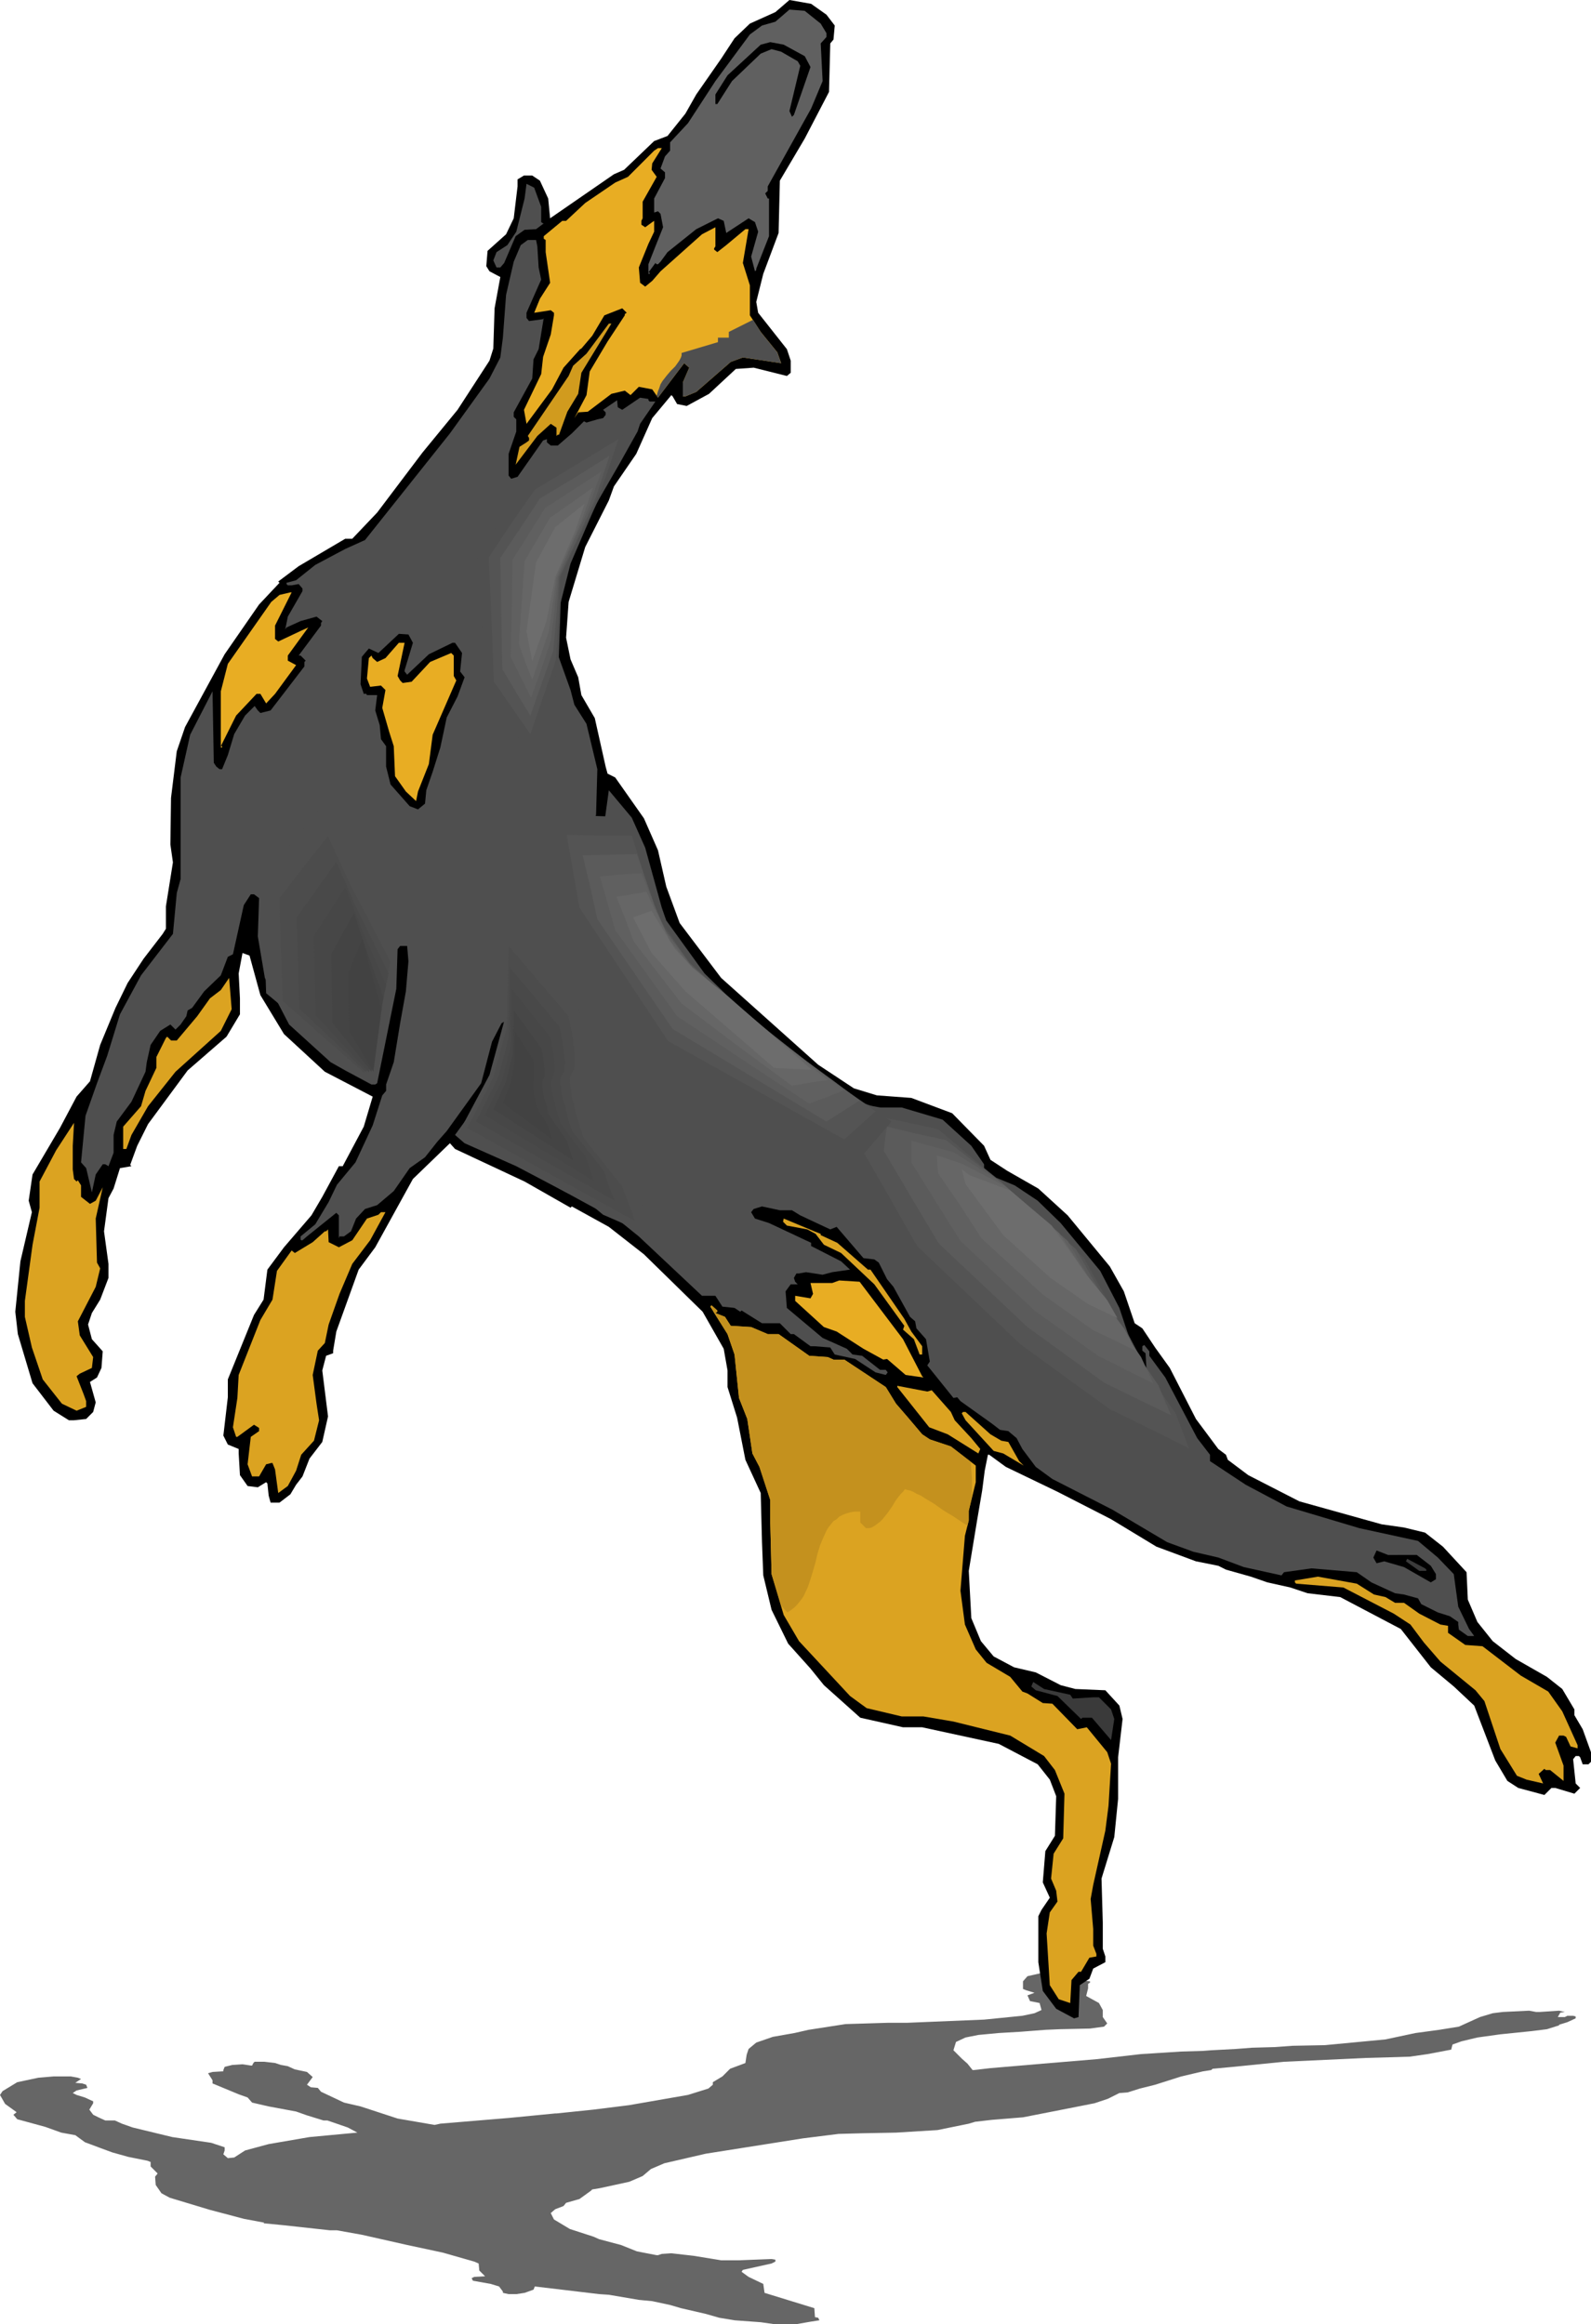
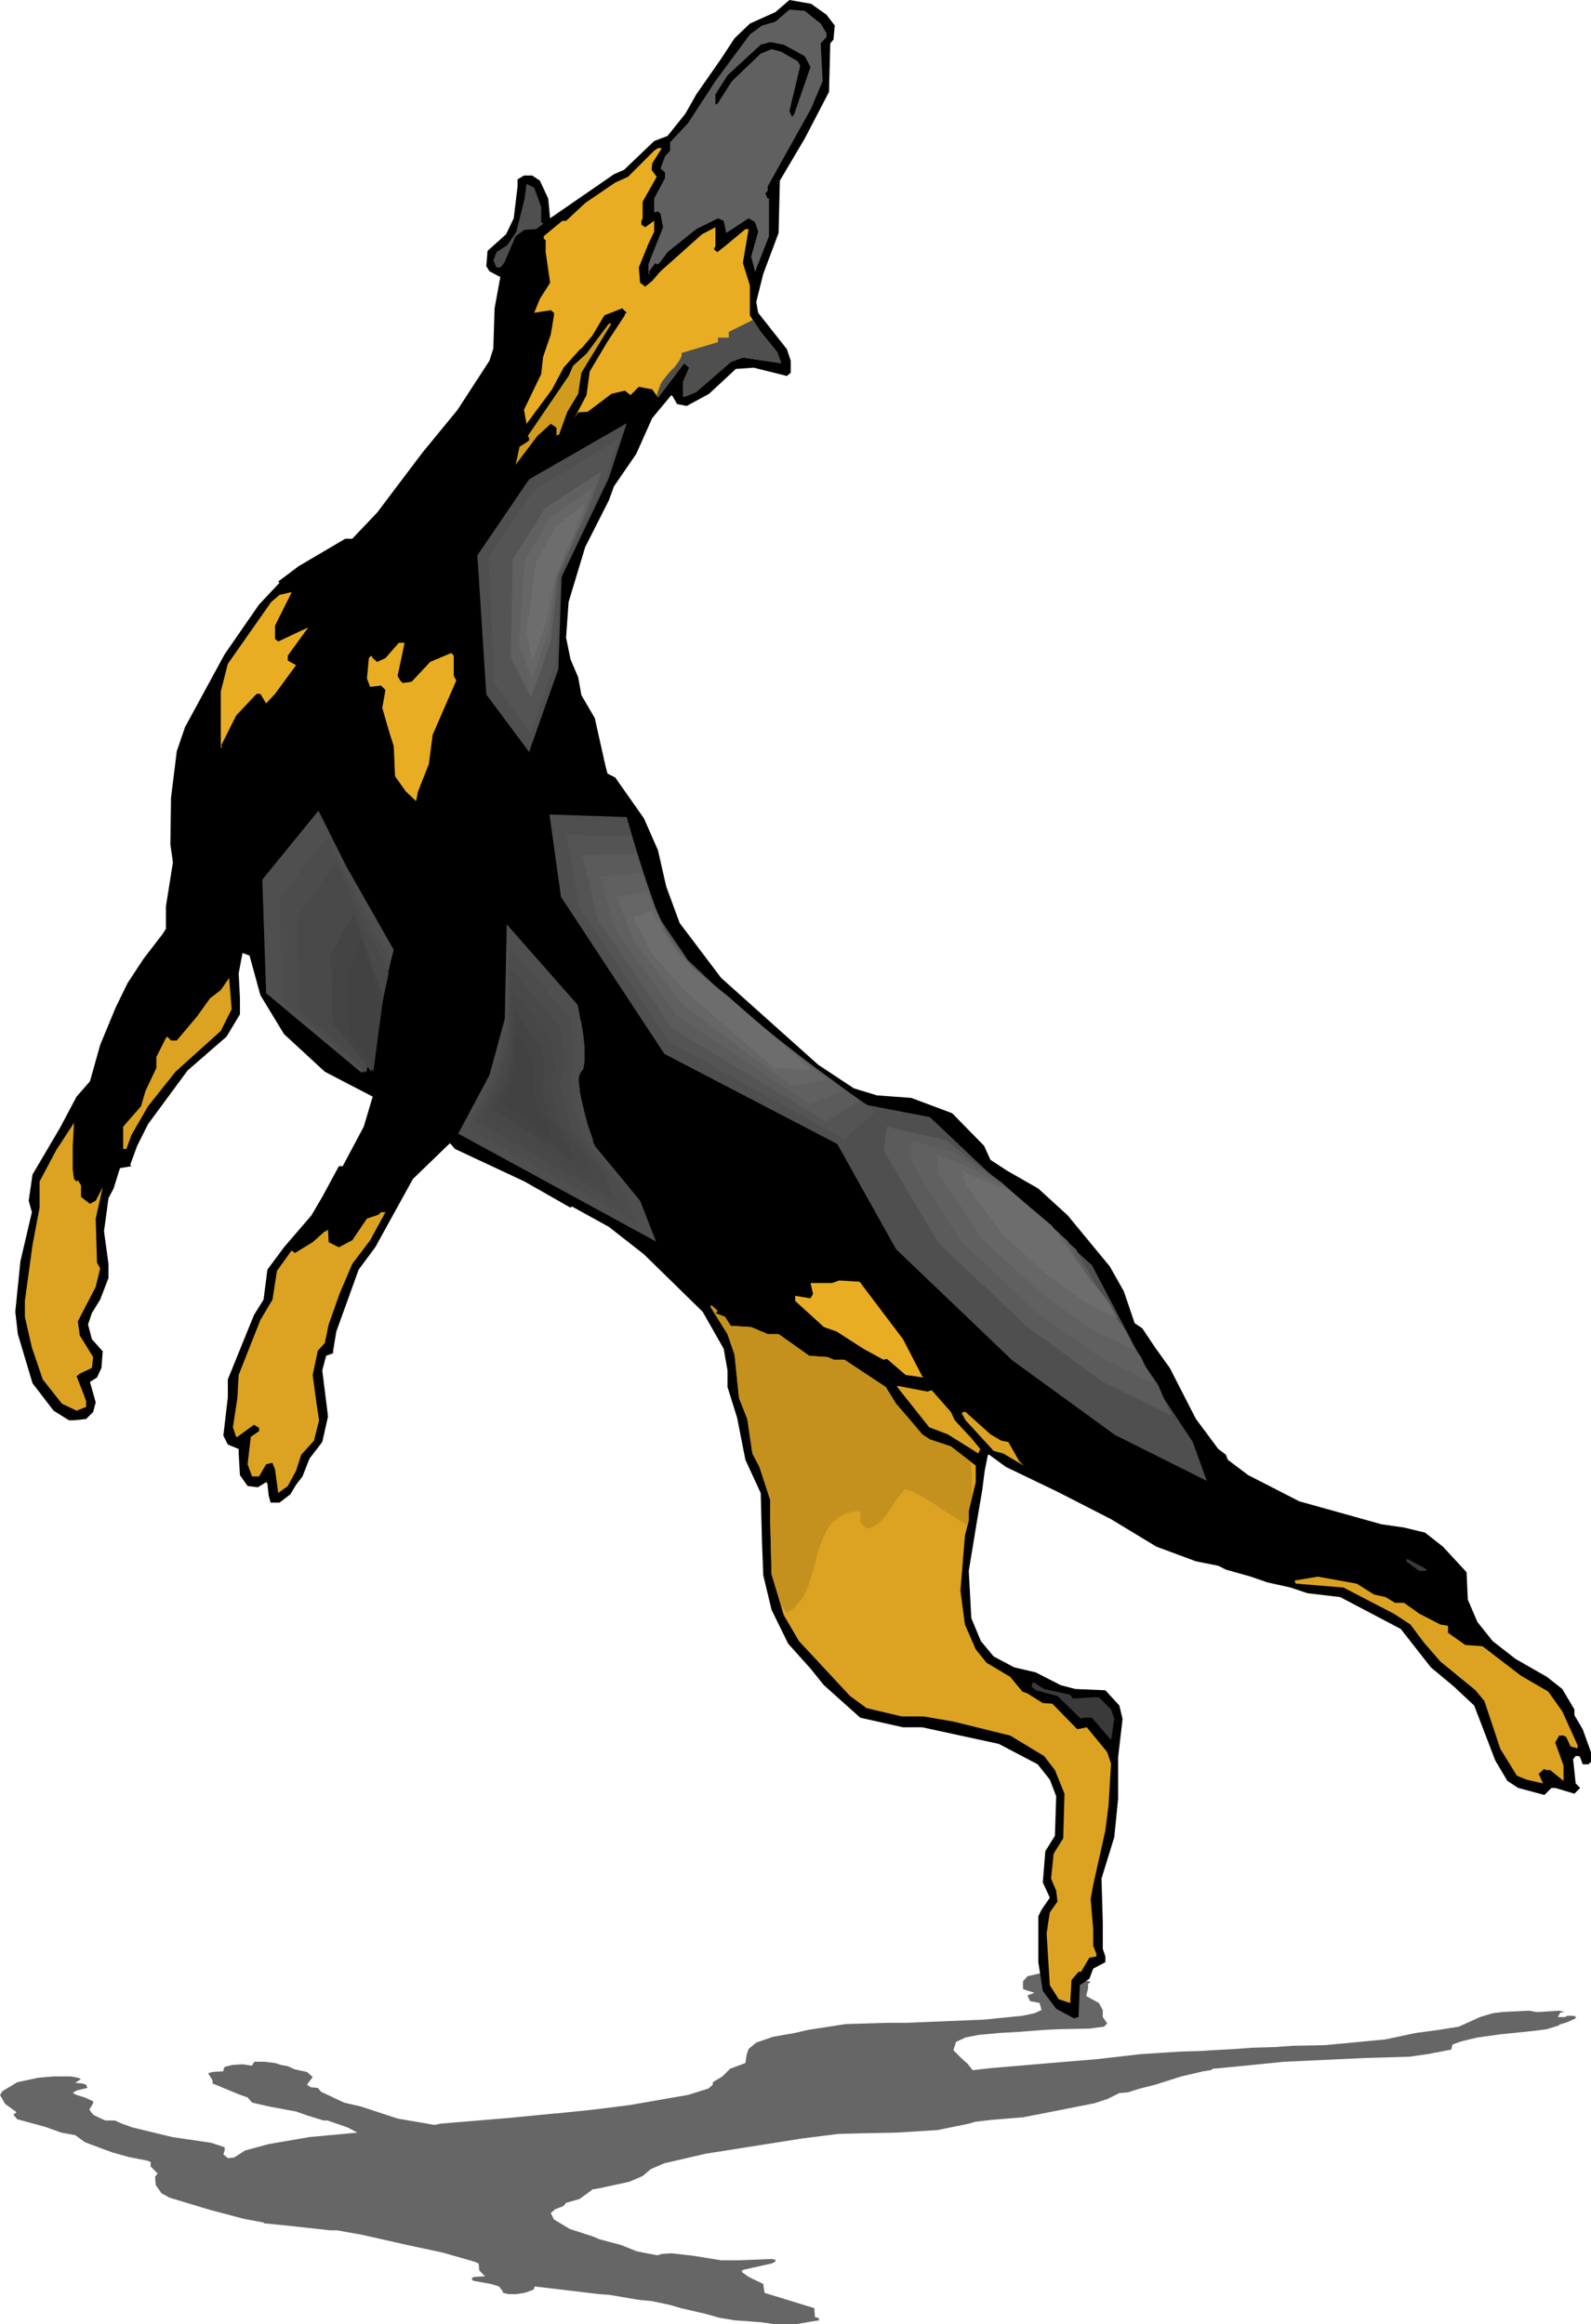
<svg xmlns="http://www.w3.org/2000/svg" xmlns:ns1="http://sodipodi.sourceforge.net/DTD/sodipodi-0.dtd" xmlns:ns2="http://www.inkscape.org/namespaces/inkscape" version="1.0" width="106.587mm" height="155.668mm" id="svg55" ns1:docname="Doberman 4.wmf">
  <ns1:namedview id="namedview55" pagecolor="#ffffff" bordercolor="#000000" borderopacity="0.25" ns2:showpageshadow="2" ns2:pageopacity="0.0" ns2:pagecheckerboard="0" ns2:deskcolor="#d1d1d1" ns2:document-units="mm" />
  <defs id="defs1">
    <pattern id="WMFhbasepattern" patternUnits="userSpaceOnUse" width="6" height="6" x="0" y="0" />
  </defs>
  <path style="fill:#666666;fill-opacity:1;fill-rule:evenodd;stroke:none" d="m 205.383,587.707 2.101,-0.323 -0.323,-0.646 -0.808,-0.162 -0.162,-2.262 -6.302,-1.939 -6.302,-1.939 -0.323,-2.262 -3.717,-1.778 -1.778,-1.293 0.323,-0.485 7.272,-1.616 0.97,-0.485 v -0.485 l -0.97,-0.162 -8.241,0.323 h -4.525 l -6.948,-1.131 -5.656,-0.646 -2.424,0.162 -0.97,0.323 h -0.323 l -5.009,-0.97 -4.04,-1.616 -5.494,-1.454 -1.454,-0.646 -5.979,-1.939 -4.04,-2.424 -0.808,-1.616 1.131,-0.97 2.101,-0.808 0.646,-0.808 3.393,-0.97 2.909,-2.101 0.323,-0.323 1.939,-0.323 7.433,-1.616 3.393,-1.454 2.101,-1.778 3.393,-1.454 10.503,-2.424 24.562,-3.878 9.049,-1.131 5.979,-0.162 8.564,-0.162 10.503,-0.646 7.918,-1.616 1.616,-0.485 4.201,-0.485 7.918,-0.646 7.433,-1.454 10.665,-2.101 3.393,-1.131 2.909,-1.454 2.101,-0.162 3.07,-0.97 3.878,-0.97 6.625,-2.101 5.494,-1.293 2.101,-0.323 0.323,-0.323 5.171,-0.485 12.927,-1.293 20.845,-0.97 5.817,-0.162 5.171,-0.162 4.525,-0.646 5.979,-1.131 0.323,-1.293 2.262,-0.808 4.04,-0.97 5.817,-0.808 7.918,-0.808 3.878,-0.485 3.07,-0.97 v -0.162 l 2.101,-0.646 2.101,-0.97 v -0.485 l -0.646,-0.162 h -1.454 l -0.646,0.323 h -0.323 -0.808 -0.646 l 0.646,-1.131 1.131,-0.162 -1.454,-0.323 -4.848,0.323 h -0.97 l -1.778,-0.323 -6.625,0.323 -2.585,0.323 -3.232,0.97 -5.333,2.424 -5.009,0.808 -5.979,0.808 -7.595,1.616 -15.351,1.454 -8.241,0.162 -4.363,0.323 -5.817,0.162 -4.201,0.323 -6.14,0.323 -2.101,0.162 -5.494,0.162 -10.18,0.646 -11.311,1.293 -13.574,1.131 -13.251,1.131 -4.201,0.485 h -0.323 l -0.646,-0.808 -0.646,-0.808 -1.454,-1.293 -2.101,-2.101 0.646,-2.101 2.424,-1.131 3.232,-0.646 5.171,-0.485 5.494,-0.323 6.302,-0.485 3.717,-0.162 7.595,-0.162 3.555,-0.485 0.808,-0.808 -1.131,-1.616 v -1.778 l -0.97,-1.778 -3.232,-1.778 0.485,-1.939 v -1.131 l 0.485,-0.323 v -0.323 l -3.07,-0.323 -0.97,-0.323 -2.424,-0.323 -0.323,-1.293 -1.131,-0.162 -4.363,0.323 -3.555,0.808 -1.131,1.293 v 1.939 l 0.808,0.323 2.101,0.646 -1.778,0.646 0.646,1.454 2.424,0.485 0.485,1.778 -1.778,0.808 -3.07,0.646 -9.695,0.97 -19.553,0.808 h -4.848 l -10.665,0.323 -9.372,1.454 -3.555,0.808 -5.494,0.97 -4.201,1.454 -1.939,1.616 -0.485,1.454 -0.323,2.101 -3.878,1.454 -1.939,1.939 -2.424,1.454 v 0.646 l -1.131,0.97 -5.171,1.616 -14.866,2.585 -9.049,1.131 -9.372,0.97 h -0.323 l -11.635,1.131 -17.452,1.454 -1.454,0.323 -9.372,-1.616 -9.372,-3.07 -4.201,-0.97 -5.817,-2.747 -0.808,-0.97 v 0 l -1.778,-0.162 -0.97,-0.646 1.454,-1.939 -1.454,-1.293 -3.07,-0.646 -1.778,-0.808 -1.778,-0.323 -1.454,-0.485 -2.747,-0.323 H 64.475 l -0.323,0.323 -0.323,0.646 H 63.506 l -2.101,-0.323 -2.585,0.162 -1.939,0.485 -0.323,0.808 v 0.323 l -2.747,0.162 -1.131,0.323 1.131,1.778 v 0.808 l 6.625,2.747 2.262,0.808 1.131,1.293 4.201,0.97 6.948,1.293 2.747,0.97 4.201,1.293 h 0.97 l 5.171,1.778 2.424,1.293 -12.119,1.131 -10.342,1.778 -5.979,1.616 -2.747,1.778 -1.616,0.162 -1.131,-0.97 0.323,-0.97 v -0.808 l -3.393,-1.131 -9.857,-1.454 -10.019,-2.424 -2.747,-0.97 -1.778,-0.808 h 0.485 -2.909 l -1.778,-0.808 -1.293,-0.646 -0.97,-1.293 0.97,-1.616 v -0.485 l -2.101,-0.97 -2.101,-0.646 -0.97,-0.485 0.97,-0.646 2.747,-0.646 -0.323,-0.808 -0.97,-0.323 -1.778,-0.162 1.454,-0.97 -0.808,-0.323 -1.778,-0.323 H 14.866 13.574 L 9.696,525.979 4.363,527.11 0.646,529.372 0,530.342 l 1.293,2.262 2.909,2.101 -0.808,0.646 0.97,1.131 7.11,1.939 4.04,1.454 3.555,0.646 2.424,1.778 3.878,1.454 3.07,1.131 4.04,1.131 4.848,0.97 0.808,0.323 v 1.131 l 1.778,1.778 -0.646,0.808 0.162,2.101 1.454,2.101 2.101,1.131 10.18,3.07 8.564,2.262 5.171,0.97 -0.162,0.162 5.009,0.485 11.796,1.293 h 1.778 l 6.302,1.131 11.473,2.585 9.049,1.939 7.918,2.262 1.131,0.485 0.162,1.778 1.454,1.454 -2.747,0.162 -0.646,0.323 0.323,0.646 4.525,0.808 2.101,0.646 0.97,1.293 v 0.323 l 1.454,0.323 h 1.939 l 2.101,-0.323 2.262,-0.808 0.323,-0.808 16.321,1.939 2.424,0.162 7.595,1.293 3.393,0.323 4.525,0.97 2.747,0.808 6.302,1.454 3.393,0.97 3.878,0.646 6.625,0.485 3.393,0.485 h 5.656 z" id="path1" />
  <path style="fill:#000000;fill-opacity:1;fill-rule:evenodd;stroke:none" d="m 209.261,3.717 2.101,2.747 -0.323,3.555 -0.808,0.97 -0.323,12.281 -6.14,11.796 -6.302,10.665 -0.323,13.25 -3.878,10.342 -1.778,7.11 0.485,2.747 7.272,9.211 0.97,2.909 v 3.07 l -0.97,0.808 -8.403,-2.101 -4.525,0.323 -6.787,6.302 -5.656,3.07 -2.424,-0.485 -1.131,-1.939 -0.323,-0.323 -4.848,5.817 -4.04,9.049 -5.656,8.241 -1.293,3.555 -5.979,11.796 -4.201,13.897 -0.646,9.049 1.131,5.494 1.939,4.525 0.808,4.525 3.393,5.817 2.747,12.281 0.485,1.778 1.939,0.97 7.272,10.342 3.555,8.08 2.101,9.211 3.393,9.211 10.503,13.897 24.562,21.976 9.049,5.979 5.817,1.778 8.726,0.646 10.342,3.878 8.08,8.241 1.616,3.555 4.201,2.747 7.918,4.525 7.433,6.787 10.665,12.927 3.555,6.302 2.747,8.08 1.939,1.293 3.232,4.848 3.717,5.171 6.625,12.927 5.656,7.595 1.939,1.454 0.485,1.293 5.171,3.878 12.927,6.625 20.845,5.817 5.656,0.808 5.333,1.293 4.525,3.555 5.979,6.464 0.323,6.948 2.424,5.656 3.878,4.848 5.817,4.525 7.918,4.525 3.878,3.07 3.07,5.171 v 1.454 l 2.101,3.555 2.101,5.817 v 2.424 l -0.646,0.646 h -1.454 l -0.646,-1.778 -0.323,-0.323 h -0.808 l -0.646,0.808 0.646,6.14 1.131,1.131 -1.454,1.454 -4.848,-1.454 h -0.97 l -1.778,1.778 -6.625,-1.778 -2.747,-1.778 -3.07,-5.171 -5.333,-13.897 -5.171,-4.848 -5.817,-4.848 -7.595,-9.695 -15.351,-8.08 -8.241,-0.97 -4.363,-1.454 -5.817,-1.293 -4.201,-1.454 -6.302,-1.778 -1.939,-0.97 -5.656,-1.131 -10.019,-3.717 -11.473,-6.948 -13.574,-6.948 -13.089,-6.302 -4.201,-3.07 h -0.323 l -0.808,4.04 -0.646,5.009 -1.293,7.595 -2.101,12.766 0.646,11.958 2.424,5.817 3.232,3.878 5.171,2.747 5.494,1.293 6.302,3.232 3.717,0.97 7.595,0.323 3.555,3.878 0.808,3.393 -1.131,9.695 v 10.503 l -0.97,9.695 -3.232,10.503 0.323,11.15 v 6.625 l 0.646,1.939 v 1.454 l -3.07,1.616 -0.97,2.585 -2.424,1.616 -0.323,8.08 -1.131,0.323 -4.525,-2.424 -3.393,-4.525 -1.131,-7.272 v -11.635 l 0.808,-1.616 2.101,-3.07 -1.778,-3.878 0.646,-7.918 2.424,-3.878 0.323,-10.019 -1.616,-4.201 -3.07,-3.878 -9.857,-5.171 -19.391,-4.201 h -4.848 l -10.827,-2.424 -9.211,-8.241 -3.393,-4.201 -5.656,-6.302 -4.201,-8.564 -2.101,-8.726 -0.323,-8.403 -0.323,-12.443 -3.878,-8.403 -2.101,-10.665 -2.424,-7.756 v -4.201 l -0.97,-5.494 -5.333,-9.372 -14.866,-14.543 -8.888,-6.948 -9.372,-5.171 -0.323,0.323 -11.635,-6.625 -17.613,-8.241 -1.293,-1.454 -9.372,9.049 -9.534,17.29 -4.201,5.656 -5.656,15.674 -0.808,4.848 v 0.646 l -1.778,0.646 -0.97,3.717 1.454,11.635 -1.454,6.464 -3.232,4.201 -1.778,4.525 -1.616,2.101 -1.454,2.424 -2.747,2.101 h -2.262 l -0.485,-1.778 -0.323,-3.07 -0.323,-0.323 -2.101,1.293 -2.585,-0.323 -1.939,-2.747 -0.323,-5.494 v -1.131 l -2.747,-1.131 -1.131,-2.262 1.131,-9.695 v -4.525 l 6.625,-16.321 2.424,-3.878 0.97,-7.595 4.201,-5.656 6.948,-8.08 2.747,-4.686 4.201,-7.756 h 0.97 l 5.333,-10.019 2.262,-7.595 -12.119,-6.302 -10.342,-9.534 -5.979,-9.857 -2.747,-10.019 -1.778,-0.646 -0.97,5.171 0.323,6.302 v 4.04 l -3.393,5.656 -9.857,8.564 -10.019,13.574 -2.747,5.494 -1.778,4.848 0.323,0.323 -2.909,0.485 -1.616,5.171 -1.293,2.424 -1.131,8.403 1.131,8.241 v 3.555 l -2.101,5.494 -2.101,3.393 -0.97,2.909 0.97,3.717 2.747,3.07 -0.323,4.201 -1.131,2.424 -1.778,1.131 1.454,5.171 -0.646,2.424 -1.778,1.778 -3.07,0.323 h -1.293 l -3.878,-2.424 -5.333,-6.948 -3.717,-12.443 -0.646,-5.656 1.293,-12.766 2.909,-12.443 -0.808,-2.909 0.97,-6.625 6.948,-11.796 4.201,-7.918 3.393,-3.878 2.585,-9.211 3.878,-9.372 3.07,-6.302 4.04,-6.14 4.848,-6.302 0.808,-1.293 v -5.656 l 1.778,-11.15 -0.646,-4.525 0.162,-11.796 1.454,-11.796 2.101,-6.14 10.019,-18.421 8.726,-12.604 5.171,-5.494 -0.323,-0.323 5.171,-3.878 11.796,-6.948 h 1.778 l 6.302,-6.625 11.473,-15.19 8.888,-10.827 8.08,-12.443 0.97,-3.07 0.323,-10.18 1.454,-7.918 -2.747,-1.454 -0.808,-1.293 0.323,-3.878 4.686,-4.201 1.939,-4.04 0.97,-8.08 v -1.778 l 1.616,-0.97 h 2.101 l 1.939,1.293 2.101,4.525 0.485,5.009 16.159,-11.15 2.585,-1.131 7.595,-7.272 3.393,-1.293 4.525,-5.656 2.747,-4.848 6.302,-9.049 3.393,-5.171 3.878,-3.717 6.464,-2.909 L 199.889,0 l 5.494,0.97 z" id="path2" />
  <path style="fill:#606060;fill-opacity:1;fill-rule:evenodd;stroke:none" d="m 207.807,5.979 1.454,2.424 v 0.97 l -1.454,1.616 0.485,9.534 -2.909,6.948 -10.988,19.714 v 1.131 l -0.646,0.646 0.646,1.293 h 0.323 v 9.534 l -3.232,8.241 v 0.323 l -0.323,0.323 -0.97,-3.717 1.778,-6.302 -0.808,-2.424 -1.616,-0.97 -5.656,3.717 -0.646,-3.07 -1.454,-0.646 -5.494,2.747 -7.272,5.817 -1.778,2.424 -0.646,0.646 h -0.323 l -0.323,-0.323 -1.778,2.424 h 0.323 v 0.323 h -0.323 v -2.424 l 1.778,-4.525 1.939,-4.848 -0.646,-3.393 -0.646,-0.646 -0.97,0.323 v -3.555 l 2.747,-5.171 v -1.454 l -1.131,-0.97 1.131,-3.07 1.293,-1.454 v -2.101 l 4.525,-4.848 6.948,-10.665 8.726,-11.796 3.07,-2.262 3.393,-0.97 3.555,-3.07 3.878,0.323 z" id="path3" />
  <path style="fill:#000000;fill-opacity:1;fill-rule:evenodd;stroke:none" d="m 203.767,14.22 1.454,2.747 -4.201,12.119 -0.485,0.485 -0.646,-1.454 2.747,-11.473 -0.646,-1.131 -4.201,-2.424 -2.424,-0.646 -2.747,1.131 -7.272,6.948 -3.717,5.817 h -0.485 v -2.424 l 3.07,-4.848 8.403,-7.756 2.424,-0.646 3.393,0.646 z" id="path4" />
  <path style="fill:#e8ad23;fill-opacity:1;fill-rule:evenodd;stroke:none" d="m 165.147,41.367 -0.162,1.616 1.293,1.778 -3.555,6.302 v 4.201 l -0.323,0.646 v 0.97 l 0.97,0.646 1.778,-1.293 0.485,-0.323 v 2.747 l -1.454,3.07 -2.424,5.979 0.323,3.878 1.293,0.97 1.778,-1.454 2.101,-2.424 10.503,-9.372 3.393,-1.778 v 4.848 l -0.323,0.485 v 0.323 l 0.808,0.646 2.262,-1.778 4.848,-4.04 h 0.808 l -1.454,8.564 1.778,5.656 v 7.595 l 2.747,4.201 4.201,5.171 0.97,2.747 -9.696,-1.454 -3.07,1.131 -8.726,7.595 -2.747,1.131 h -0.646 v -3.555 l 1.616,-3.717 -1.293,-1.131 -6.625,8.726 -1.454,-2.101 -3.393,-0.646 -2.101,2.101 -1.454,-1.131 -3.393,0.808 -5.979,4.525 -2.424,0.162 -0.97,1.454 3.07,-5.817 0.808,-5.979 4.525,-7.595 4.363,-6.625 V 79.503 l 0.485,-0.323 -1.131,-1.131 -4.525,1.778 -3.07,5.171 -2.747,3.232 -0.323,0.162 -4.201,4.686 -2.909,5.494 -6.464,8.726 -0.646,-3.555 4.363,-9.049 0.485,-4.363 1.939,-5.656 0.808,-4.848 v -0.646 l -0.808,-0.646 -4.201,0.646 1.454,-3.555 2.585,-4.04 -1.131,-7.756 V 60.758 l -0.485,-0.323 v -0.646 l 4.686,-3.878 h 0.97 l 4.848,-4.525 7.595,-5.171 3.232,-1.454 6.625,-6.625 0.97,-0.646 h 0.97 z" id="path5" />
  <path style="fill:#4f4f4f;fill-opacity:1;fill-rule:evenodd;stroke:none" d="m 137.03,52.356 v 3.878 l 0.485,0.323 h 0.162 l -1.939,1.454 -2.909,0.162 -2.262,1.616 -2.909,6.787 -0.97,1.131 h -0.97 l -0.808,-1.778 0.808,-2.101 2.747,-1.778 2.262,-3.393 2.101,-8.403 0.485,-3.717 1.939,0.97 z" id="path6" />
-   <path style="fill:#4f4f4f;fill-opacity:1;fill-rule:evenodd;stroke:none" d="m 136.06,62.374 0.323,5.333 0.646,3.07 -3.717,8.403 v 1.293 l 0.646,0.808 3.555,-0.485 0.162,-0.323 -1.293,7.918 -1.293,2.585 -0.323,4.848 -4.686,8.564 v 1.131 l 0.646,0.646 v 3.07 l -1.939,5.656 v 5.494 l 0.646,0.808 1.616,-0.485 6.464,-9.211 0.97,-0.323 v 0.808 l 0.97,0.808 h 1.778 l 3.555,-3.07 3.07,-3.07 0.646,0.323 2.747,-0.808 1.454,-0.323 0.646,-0.808 v -0.646 l -0.646,-0.646 3.555,-2.424 0.162,1.778 1.131,0.646 4.525,-3.07 2.101,0.323 v 0.323 l 0.323,0.323 h 1.454 l -3.878,5.656 -0.646,1.939 -4.525,8.08 -5.979,10.342 -6.464,15.028 -3.232,12.766 v 10.18 l 3.232,9.049 0.97,3.717 3.07,4.848 2.747,11.473 -0.323,11.473 -0.646,2.747 0.323,2.101 1.131,0.646 1.293,-0.646 1.131,-1.454 -1.131,-1.293 1.131,-8.241 5.817,6.948 3.393,7.595 4.201,15.19 1.131,3.232 9.696,13.412 14.22,13.897 13.897,12.119 9.372,5.817 5.817,2.101 h 6.625 l 10.342,3.07 7.272,6.625 3.232,4.686 v 0.97 l 3.07,2.424 4.686,1.939 5.817,3.878 5.817,5.656 10.019,12.119 4.848,9.372 4.525,13.574 0.646,2.262 1.131,1.131 h 0.646 l -0.323,-5.494 -0.808,-0.646 v -1.131 l 0.485,-0.323 1.293,1.616 v 1.131 l 4.04,5.494 8.08,15.351 3.232,4.201 v 1.616 l 9.049,5.979 10.342,5.494 18.421,5.494 14.866,3.232 5.009,4.201 4.04,4.201 1.131,8.241 2.747,5.656 1.293,1.778 h -1.616 l -2.262,-1.616 -0.162,-1.293 v -0.646 l -2.101,-1.454 -3.07,-0.97 -4.201,-2.101 -0.808,-1.454 -3.555,-0.97 -2.262,-0.323 -5.979,-2.747 -3.717,-2.585 -11.473,-0.97 -6.948,0.97 -0.646,0.808 -9.534,-2.101 -6.464,-2.424 -6.302,-1.454 -6.625,-2.424 -13.897,-8.241 -15.19,-7.756 -4.201,-3.07 -3.393,-4.525 -1.454,-2.747 -2.101,-1.778 -2.101,-0.323 -2.101,-1.616 -7.918,-5.656 -0.808,-0.97 -0.97,0.162 -6.625,-8.241 0.646,-0.97 -0.97,-5.656 -2.424,-2.747 -0.323,-1.778 -1.293,-1.131 -4.201,-7.595 -1.616,-1.939 -2.101,-4.201 -1.131,-0.808 -2.747,-0.323 -6.787,-7.918 -1.616,0.646 -7.595,-3.555 -2.101,-1.293 h -3.07 l -4.525,-0.97 -2.101,0.646 -0.646,0.808 0.97,1.616 3.555,1.131 10.665,5.009 v 0.808 l 7.595,3.878 2.262,2.101 -4.525,0.646 -2.424,0.646 -4.201,-0.646 -1.778,0.323 h -0.646 l -0.646,1.131 0.323,0.97 0.646,0.646 h -1.778 l -1.293,1.778 0.323,4.201 9.049,7.595 6.14,2.747 1.454,1.454 2.424,0.323 4.525,3.555 h 1.454 l 0.485,0.646 -0.485,0.646 -2.585,-0.646 -5.171,-3.393 -5.171,-1.131 -1.131,-1.778 -4.04,-0.323 h -0.97 l -4.201,-3.07 h -0.808 l -2.747,-2.747 h -4.525 l -5.171,-3.232 -0.323,0.323 -1.454,-0.97 -3.07,-0.323 -1.778,-2.747 h -3.393 l -15.998,-15.028 -4.201,-3.393 -4.848,-2.101 -3.878,-3.232 -5.494,-2.424 -12.604,-6.625 -13.089,-5.817 -2.424,-2.101 9.049,-12.443 3.07,-10.665 2.101,-4.525 -1.293,-1.293 -1.131,0.646 -2.424,4.686 -2.747,10.503 -8.726,12.119 -2.424,2.747 -3.07,3.878 -3.878,2.747 -4.04,5.817 -4.201,3.555 -3.07,0.97 -2.262,2.424 -1.293,3.232 -1.778,1.293 h -1.131 l -0.162,0.485 v -5.817 l -0.646,-0.646 -7.433,5.979 -1.131,0.97 H 76.271 l -0.162,-0.162 V 313.002 l 3.717,-3.07 3.393,-5.656 2.101,-4.363 4.686,-5.656 4.363,-9.372 2.424,-7.595 0.97,-1.131 v -1.616 l 1.939,-5.656 1.616,-9.857 1.454,-8.08 0.646,-7.595 -0.323,-3.878 h -1.778 l -0.646,0.808 -0.323,10.019 -4.848,23.915 -0.485,0.323 h -0.97 l -6.625,-3.555 -3.717,-2.101 -10.503,-9.534 -6.14,-11.796 -1.778,-10.503 0.323,-9.695 -1.293,-0.97 H 63.506 l -1.778,2.747 -2.747,12.443 -1.293,0.646 -1.778,4.686 -4.201,4.04 -3.07,4.201 -1.131,0.646 -0.323,1.454 -1.454,2.101 -1.293,1.293 -1.293,-1.293 -2.585,1.616 -2.424,3.555 -0.97,4.363 -0.323,2.424 -3.555,7.595 -3.717,5.009 -0.808,3.393 v 4.525 l -1.293,3.393 -0.808,-0.485 h -0.646 l -1.778,2.585 -0.97,4.525 -1.454,-6.14 -1.293,-1.454 1.131,-11.796 2.909,-8.241 2.585,-6.948 3.232,-10.503 5.333,-9.857 8.08,-10.503 0.97,-10.342 0.97,-3.555 v -25.693 l 2.424,-10.827 5.656,-10.988 0.323,18.098 0.646,0.97 0.808,0.646 h 0.646 l 1.454,-3.555 1.616,-5.332 2.747,-4.686 2.424,-2.424 0.808,1.131 0.646,0.646 2.585,-0.646 8.564,-11.15 v -1.131 l 0.323,-0.323 -1.293,-1.293 h -0.485 l 5.656,-7.595 v -0.646 l 0.323,-0.485 -1.454,-1.131 -4.04,1.131 -3.555,1.616 -0.323,0.485 0.646,-3.232 3.717,-6.464 v -0.646 l -0.97,-1.131 -1.778,0.323 h -0.97 l -0.323,-0.323 v -0.323 l 2.424,-0.646 4.848,-3.878 7.595,-4.04 5.009,-2.262 21.492,-26.986 10.019,-13.897 2.747,-5.333 0.646,-5.009 0.808,-10.827 1.939,-8.403 1.778,-4.201 1.778,-1.293 h 2.101 z" id="path7" />
  <path style="fill:#d19b1e;fill-opacity:1;fill-rule:evenodd;stroke:none" d="m 147.21,94.369 -0.808,5.333 -2.747,4.525 -2.101,5.817 h -0.323 l -0.323,0.323 v -2.101 l -1.454,-0.97 -3.393,3.07 -5.494,7.272 0.97,-4.525 1.778,-1.131 0.646,-0.485 v -0.646 l -0.323,-0.485 10.342,-15.19 1.131,-2.585 3.393,-3.07 5.656,-7.595 h 0.646 z" id="path8" />
  <path style="fill:#e8ad23;fill-opacity:1;fill-rule:evenodd;stroke:none" d="m 69.646,158.359 v 3.393 l 0.808,0.646 5.817,-2.747 1.778,-0.808 -5.171,7.11 v 1.293 l 2.101,1.131 -5.333,7.272 -2.262,2.424 -1.454,-2.424 h -0.97 l -5.171,5.494 -3.878,7.756 h 0.323 v 0.323 h -0.323 v -14.22 l 1.778,-6.948 10.988,-15.674 2.101,-1.778 2.747,-0.646 h 0.323 z" id="path9" />
  <path style="fill:#000000;fill-opacity:1;fill-rule:evenodd;stroke:none" d="m 104.55,162.722 -2.101,6.948 v 0.323 l 0.646,0.808 5.494,-5.171 5.979,-2.909 h 0.646 l 1.778,2.585 -0.485,4.686 1.131,1.454 -1.778,4.848 -2.747,5.333 -1.616,7.595 -1.939,6.14 -1.616,4.686 -0.323,3.393 -1.778,1.454 -2.101,-0.808 -4.848,-5.494 -1.131,-4.525 v -5.171 l -1.293,-1.778 -0.323,-3.555 -1.131,-3.717 0.485,-3.878 h -2.585 l -0.162,-0.323 h -0.646 l -0.808,-2.424 0.323,-6.948 0.808,-0.97 0.97,-1.131 2.424,1.131 5.171,-4.848 2.424,0.162 z" id="path10" />
  <path style="fill:#e8ad23;fill-opacity:1;fill-rule:evenodd;stroke:none" d="m 100.672,171.125 0.646,1.131 0.646,0.646 2.262,-0.323 4.686,-5.009 5.333,-2.262 0.646,0.646 v 5.171 l 0.646,1.131 -5.979,13.735 -0.97,7.433 -2.747,6.948 -0.485,2.424 -2.585,-2.424 -2.747,-3.878 -0.323,-7.595 -1.131,-3.555 -1.778,-6.14 0.808,-4.525 -1.131,-1.131 -2.747,0.323 -0.808,-2.101 0.485,-5.171 0.646,-0.646 0.323,0.646 1.131,0.97 2.101,-0.97 3.393,-3.878 h 1.454 z" id="path11" />
  <path style="fill:#dba321;fill-opacity:1;fill-rule:evenodd;stroke:none" d="m 55.911,260.97 -11.473,10.342 -6.948,8.726 -4.201,7.272 -1.293,3.555 h -0.808 v -5.656 l 4.525,-5.171 1.131,-3.878 2.747,-5.817 v -2.747 l 2.424,-4.848 0.323,-0.323 0.97,0.97 h 1.454 l 5.171,-6.14 3.232,-4.525 2.747,-2.101 2.101,-3.07 0.646,7.918 z" id="path12" />
  <path style="fill:#dba321;fill-opacity:1;fill-rule:evenodd;stroke:none" d="m 18.421,296.035 0.323,2.424 0.646,0.646 0.323,-0.323 0.808,1.293 v 2.909 l 2.262,1.778 1.454,-0.808 1.778,-3.393 -1.778,7.918 0.323,11.15 0.808,1.454 -1.131,4.686 -4.525,8.726 0.485,3.555 3.393,5.494 -0.323,2.747 -3.07,1.454 -0.808,0.646 1.778,4.525 0.646,1.778 v 1.454 l -2.424,0.97 -3.717,-1.778 -4.848,-6.14 -2.747,-8.08 -1.778,-7.756 V 329.323 L 8.241,315.103 10.019,305.73 v -6.625 l 4.201,-7.918 4.525,-6.948 -0.323,5.817 z" id="path13" />
  <path style="fill:#dba321;fill-opacity:1;fill-rule:evenodd;stroke:none" d="m 93.723,313.972 -4.525,5.979 -3.232,7.595 -2.747,7.756 -0.97,4.686 -1.778,1.939 -1.293,6.14 0.97,7.272 0.646,4.201 -1.293,5.171 -3.232,3.555 -1.293,4.04 -2.101,3.878 -2.424,1.778 -0.808,-5.979 -0.646,-1.616 h -0.323 l -1.293,0.323 -1.778,3.07 h -1.778 l -1.131,-3.07 0.808,-6.948 2.101,-1.454 v -0.808 l -1.293,-0.808 -4.201,3.07 h -0.323 l -0.808,-2.424 1.131,-7.433 0.323,-5.817 5.494,-13.897 3.07,-5.171 1.131,-7.272 3.717,-5.171 0.808,0.646 4.525,-2.747 3.07,-2.747 H 82.573 l 0.485,-0.485 0.162,3.232 2.585,1.293 3.393,-1.778 3.717,-5.494 2.909,-0.97 0.646,-0.646 h 1.131 z" id="path14" />
-   <path style="fill:#dba321;fill-opacity:1;fill-rule:evenodd;stroke:none" d="m 207.807,312.356 v 0.323 l 4.201,1.939 7.756,6.787 h 0.646 l 8.564,12.443 1.778,3.232 2.747,3.717 v 2.101 h -0.646 l -1.454,-3.878 -2.747,-2.424 0.323,-0.97 -7.595,-10.503 -8.403,-7.918 -4.363,-2.101 -2.101,-2.747 -2.101,-1.131 -5.171,-0.97 -0.97,-0.97 0.162,-0.808 7.756,3.232 z" id="path15" />
  <path style="fill:#e8ad23;fill-opacity:1;fill-rule:evenodd;stroke:none" d="m 228.652,339.018 4.848,9.372 0.323,0.323 -4.525,-0.646 -4.686,-4.04 -0.97,0.162 -5.009,-2.747 -6.787,-4.363 -3.232,-1.131 -7.272,-6.625 v -1.293 l 3.878,0.646 0.646,-1.131 -0.646,-2.747 h 5.494 l 1.778,-0.646 5.171,0.323 z" id="path16" />
  <path style="fill:#dba321;fill-opacity:1;fill-rule:evenodd;stroke:none" d="m 181.629,332.07 -0.485,0.323 2.424,0.97 1.454,2.262 5.171,0.323 4.201,1.778 h 2.747 l 7.756,5.494 4.686,0.323 1.454,0.646 h 2.747 l 10.503,6.948 2.585,4.201 3.07,3.555 3.555,4.201 1.939,1.293 5.333,1.778 6.302,4.848 v 4.201 l -1.778,7.272 v 2.424 l -0.97,3.878 -1.131,13.897 1.131,8.564 2.747,6.302 2.747,3.393 5.979,3.555 3.07,3.717 1.293,0.485 3.878,2.424 2.424,0.162 6.302,6.464 2.424,-0.485 5.171,6.302 0.97,2.909 -0.646,10.665 -0.808,6.302 -3.07,13.735 -0.646,3.555 0.646,7.595 v 4.201 l 0.808,2.101 v 0.646 l -1.778,0.323 -2.101,3.555 h -0.646 l -1.778,2.101 -0.323,5.817 -2.909,-0.97 -2.262,-3.555 -0.808,-13.089 0.808,-5.333 1.939,-2.747 -0.323,-2.747 -1.293,-3.07 0.646,-6.302 2.424,-3.878 0.323,-11.311 -2.424,-5.979 -2.747,-3.555 -8.564,-5.171 -14.382,-3.555 -7.595,-1.293 h -5.494 l -8.888,-2.101 -4.201,-3.07 -12.927,-13.897 -3.878,-6.625 -3.07,-10.342 -0.323,-12.927 v -5.817 l -2.747,-8.403 -1.778,-3.393 -1.293,-8.726 -2.101,-5.333 -1.131,-10.988 -1.778,-5.171 -4.363,-6.948 0.323,-0.323 1.454,1.293 z" id="path17" />
  <path style="fill:#dba321;fill-opacity:1;fill-rule:evenodd;stroke:none" d="m 235.924,351.945 4.848,5.494 0.97,2.101 4.201,4.525 2.262,2.747 -0.485,1.131 -7.756,-4.848 -4.686,-1.778 -8.08,-10.18 v -0.323 l 7.595,1.454 z" id="path18" />
  <path style="fill:#dba321;fill-opacity:1;fill-rule:evenodd;stroke:none" d="m 250.79,363.095 2.747,1.616 1.778,0.323 2.747,4.848 1.131,1.131 -5.171,-3.07 -2.424,-0.646 -7.11,-7.756 -0.97,-1.778 0.323,-0.323 h 0.646 z" id="path19" />
  <path style="fill:#000000;fill-opacity:1;fill-rule:evenodd;stroke:none" d="m 358.734,393.636 3.555,2.747 1.293,2.101 v 1.293 l -1.293,0.808 -6.787,-3.878 -5.009,-1.454 -1.939,0.485 -0.646,-1.131 -0.162,-0.323 0.808,-1.778 2.909,1.131 z" id="path20" />
  <path style="fill:#3a3a3a;fill-opacity:1;fill-rule:evenodd;stroke:none" d="m 361.158,397.353 v 0.323 h -1.778 l -3.393,-2.424 0.323,-0.646 4.525,2.424 z" id="path21" />
  <path style="fill:#dba321;fill-opacity:1;fill-rule:evenodd;stroke:none" d="m 347.907,403.655 2.909,0.646 2.424,1.454 h 2.262 l 3.878,2.747 5.333,2.747 1.939,0.323 v 1.778 l 4.363,3.07 4.363,0.323 9.695,7.433 6.948,4.04 3.555,5.009 3.878,8.564 v 0.808 l -1.778,-0.485 -1.131,-2.424 -0.646,-0.323 h -1.131 l -0.97,1.778 2.101,5.817 v 3.878 l -3.393,-2.747 h -1.131 l -0.323,-0.323 -1.454,1.293 1.131,2.424 -4.201,-0.97 -2.424,-0.97 -4.201,-6.787 -4.04,-12.119 -2.262,-2.747 -8.888,-7.272 -4.201,-4.848 -3.393,-4.525 -4.201,-2.747 -12.766,-6.625 -11.958,-0.97 -0.323,-0.323 v -0.485 l 5.817,-0.97 9.857,1.778 z" id="path22" />
  <path style="fill:#3a3a3a;fill-opacity:1;fill-rule:evenodd;stroke:none" d="m 270.989,429.024 0.646,0.97 5.171,-0.323 h 1.454 l 3.07,3.07 0.808,2.424 -0.808,5.333 -4.848,-5.656 h -2.424 l -0.323,0.323 -5.979,-5.817 -5.494,-1.454 -1.131,-0.97 0.485,-1.131 2.747,1.778 z" id="path23" />
  <path style="fill:#c4911e;fill-opacity:1;fill-rule:evenodd;stroke:none" d="m 181.629,332.07 -0.485,0.323 2.424,0.97 1.454,2.262 5.171,0.323 4.201,1.778 h 2.747 l 7.756,5.494 4.686,0.323 1.454,0.646 h 2.747 l 10.503,6.948 2.585,4.201 3.07,3.555 3.555,4.201 1.939,1.293 5.333,1.778 5.009,3.878 0.162,2.101 0.162,2.101 v 2.262 2.424 l -0.808,3.555 v 2.424 l -0.323,1.293 -0.808,-0.485 -0.97,-0.646 -0.97,-0.646 -0.97,-0.646 -2.424,-1.454 -2.262,-1.616 -2.424,-1.454 -0.97,-0.646 -1.131,-0.485 -0.808,-0.485 -0.808,-0.323 -0.808,-0.162 -0.485,-0.162 -0.485,0.646 -0.646,0.646 -1.131,1.454 -0.97,1.616 -1.131,1.616 -1.293,1.616 -0.646,0.646 -0.646,0.485 -0.646,0.485 -0.808,0.485 -0.646,0.162 h -0.808 l -1.454,-1.454 v -1.293 -1.454 h -1.293 l -1.131,0.162 -1.131,0.323 -0.808,0.323 -0.97,0.485 -0.646,0.646 -0.808,0.485 -0.646,0.808 -0.646,0.808 -0.485,0.808 -0.808,1.778 -0.808,1.939 -0.646,2.101 -0.485,2.101 -0.646,2.262 -0.646,2.101 -0.646,1.939 -0.97,2.101 -0.485,0.808 -0.646,0.808 -0.646,0.808 -0.646,0.646 -0.808,0.646 -0.97,0.646 -0.808,-0.808 -0.808,-0.97 -2.424,-7.918 -0.323,-12.927 v -5.817 l -2.747,-8.403 -1.778,-3.393 -1.293,-8.726 -2.101,-5.333 -1.131,-10.988 -1.778,-5.171 -3.555,-5.656 -0.646,-1.616 h 0.162 l 1.454,1.293 z" id="path24" />
  <path style="fill:#4f4f4f;fill-opacity:1;fill-rule:evenodd;stroke:none" d="m 190.678,80.957 1.939,3.07 4.201,5.171 0.97,2.747 -9.696,-1.454 -3.07,1.131 -8.726,7.595 -2.747,1.131 h -0.646 v -3.555 l 1.616,-3.717 -1.293,-1.131 -6.625,8.726 -0.323,-0.485 0.323,-1.131 0.323,-0.808 0.323,-0.97 0.485,-0.808 1.131,-1.454 0.97,-1.131 1.131,-1.131 0.808,-1.131 0.323,-0.485 0.323,-0.646 0.162,-0.485 v -0.646 l 9.211,-2.747 v -1.131 h 1.293 1.454 v -1.454 z" id="path25" />
  <path style="fill:#4f4f4f;fill-opacity:1;fill-rule:evenodd;stroke:none" d="m 235.439,282.784 14.705,13.897 26.339,23.592 15.674,29.894 9.857,14.866 3.555,9.857 -23.269,-11.635 -26.016,-18.906 -29.41,-28.117 -16.967,-30.379 1.939,-7.595 z" id="path26" />
-   <path style="fill:#545454;fill-opacity:1;fill-rule:evenodd;stroke:none" d="m 237.54,285.855 13.735,11.635 23.108,20.845 7.272,13.089 7.11,13.412 4.363,6.464 4.525,6.464 3.393,8.888 -10.019,-5.009 -10.18,-5.009 -22.461,-16.321 -26.178,-24.885 -7.595,-13.412 -7.756,-13.412 1.293,-6.787 4.848,0.97 4.848,0.97 z" id="path27" />
  <path style="fill:#5b5b5b;fill-opacity:1;fill-rule:evenodd;stroke:none" d="m 239.479,288.602 6.464,5.009 6.464,4.848 10.019,8.888 5.009,4.525 5.009,4.363 13.089,23.108 3.878,5.656 3.878,5.656 1.616,3.878 1.616,3.717 -8.403,-4.04 -8.564,-4.201 -19.391,-14.058 -22.461,-21.168 -6.948,-11.635 -6.948,-11.796 0.323,-2.909 0.162,-1.616 0.323,-1.616 7.433,1.778 z" id="path28" />
  <path style="fill:#606060;fill-opacity:1;fill-rule:evenodd;stroke:none" d="m 241.418,291.672 6.14,3.878 5.979,3.717 8.403,7.595 8.403,7.272 5.817,10.019 5.979,9.695 3.393,4.848 3.393,4.848 3.07,6.625 -6.948,-3.393 -3.393,-1.778 -3.393,-1.616 -16.159,-11.473 -18.906,-17.775 -6.302,-10.019 -6.14,-9.857 v -5.494 l 5.333,1.454 z" id="path29" />
  <path style="fill:#666666;fill-opacity:1;fill-rule:evenodd;stroke:none" d="m 243.519,294.581 5.656,2.909 5.494,2.909 13.574,11.796 5.333,8.241 5.171,8.08 2.909,3.878 3.07,4.04 1.454,2.747 1.293,2.747 -5.171,-2.585 -5.494,-2.585 -12.766,-9.049 -15.513,-14.22 -5.333,-8.241 -5.656,-8.241 -0.162,-2.262 -0.162,-2.262 z" id="path30" />
  <path style="fill:#6d6d6d;fill-opacity:1;fill-rule:evenodd;stroke:none" d="m 245.458,297.489 10.342,3.878 10.503,8.888 9.049,12.766 5.009,6.14 2.585,4.525 -7.433,-3.555 -9.534,-6.625 -11.958,-10.827 -9.534,-12.927 -0.97,-3.717 z" id="path31" />
  <path style="fill:#4f4f4f;fill-opacity:1;fill-rule:evenodd;stroke:none" d="m 158.683,206.837 6.625,23.108 8.888,13.089 21.976,20.845 29.571,20.037 -7.595,8.888 -49.932,-26.016 -26.178,-39.751 -2.909,-20.845 z" id="path32" />
  <path style="fill:#545454;fill-opacity:1;fill-rule:evenodd;stroke:none" d="m 159.976,211.523 3.232,10.342 3.232,10.019 4.04,5.817 3.878,5.817 9.696,8.888 9.857,9.049 13.897,10.019 13.897,9.857 -7.918,7.11 -22.3,-12.443 -22.3,-12.443 -22.461,-33.773 -1.616,-9.211 -1.616,-9.211 8.241,0.162 z" id="path33" />
  <path style="fill:#5b5b5b;fill-opacity:1;fill-rule:evenodd;stroke:none" d="m 161.269,216.209 3.07,8.888 3.07,8.888 3.717,5.009 3.555,4.848 8.403,7.756 8.403,7.595 13.089,9.695 6.625,4.848 6.464,4.848 -8.403,5.332 -38.944,-23.431 -9.534,-13.897 -9.534,-13.897 -1.778,-8.08 -1.939,-8.08 z" id="path34" />
  <path style="fill:#606060;fill-opacity:1;fill-rule:evenodd;stroke:none" d="m 162.4,221.057 3.07,7.595 3.232,7.433 3.07,4.04 3.07,4.201 14.22,12.443 24.562,19.229 -4.363,1.778 -2.262,0.808 -2.101,0.808 -16.644,-10.988 -16.806,-11.15 -7.756,-10.827 -7.918,-10.988 -1.939,-6.787 -1.939,-6.787 5.333,-0.485 2.585,-0.162 z" id="path35" />
  <path style="fill:#666666;fill-opacity:1;fill-rule:evenodd;stroke:none" d="m 163.692,225.743 1.454,3.232 1.616,3.07 2.909,6.14 2.747,3.393 2.747,3.232 5.817,4.848 5.817,4.848 11.311,9.534 11.473,9.372 -4.525,0.646 -4.525,0.808 -14.058,-10.342 -13.897,-10.503 -6.14,-7.918 -5.979,-7.756 -2.101,-5.656 -2.262,-5.656 3.878,-0.646 z" id="path36" />
  <path style="fill:#6d6d6d;fill-opacity:1;fill-rule:evenodd;stroke:none" d="m 164.985,230.591 5.817,9.534 4.686,5.009 8.888,7.11 21.169,18.583 -9.534,-0.485 -22.461,-19.391 -8.564,-9.695 -4.686,-9.049 z" id="path37" />
  <path style="fill:#4f4f4f;fill-opacity:1;fill-rule:evenodd;stroke:none" d="m 116.023,286.986 7.918,-14.866 3.878,-14.22 0.485,-23.915 17.937,20.36 v 0 0.162 l 0.162,0.485 0.162,0.808 0.162,0.808 0.162,1.131 0.323,1.293 0.485,2.909 0.323,2.909 v 1.293 1.454 1.131 l -0.162,0.97 -0.162,0.97 -0.323,0.323 -0.162,0.323 -0.162,0.162 -0.162,0.323 -0.162,0.485 -0.162,0.485 v 1.131 l 0.162,1.293 0.162,1.454 0.323,1.616 0.808,3.393 0.808,3.07 0.485,1.454 0.485,1.293 0.323,0.97 0.162,0.97 0.162,0.162 0.162,0.323 v 0.162 0 l 11.473,13.897 4.04,10.342 z" id="path38" />
  <path style="fill:#4c4c4c;fill-opacity:1;fill-rule:evenodd;stroke:none" d="m 118.285,285.532 3.393,-6.464 3.232,-6.464 3.393,-12.443 0.485,-20.684 7.595,8.888 7.433,8.726 0.162,0.162 v 0.323 l 0.162,0.646 0.162,0.808 0.162,0.97 0.323,1.131 0.323,2.424 0.323,2.585 0.162,1.131 v 1.293 0.97 l -0.162,0.97 -0.323,0.646 -0.323,0.485 -0.162,0.323 -0.162,0.323 -0.162,0.808 v 0.97 l 0.162,1.131 0.162,1.293 0.162,1.293 0.808,2.909 0.646,2.747 0.485,1.293 0.323,1.131 0.323,0.808 0.162,0.808 0.162,0.485 h 0.162 v 0.162 l 4.686,5.979 4.848,5.979 1.778,4.525 1.616,4.525 -21.33,-11.796 z" id="path39" />
  <path style="fill:#494949;fill-opacity:1;fill-rule:evenodd;stroke:none" d="m 120.547,283.916 2.747,-5.494 2.747,-5.494 1.454,-5.171 1.293,-5.332 0.162,-8.726 0.162,-8.726 6.302,7.433 6.14,7.433 0.162,0.162 v 0.323 l 0.162,0.485 0.162,0.808 0.162,0.808 0.162,0.808 0.323,2.101 0.162,2.101 0.162,1.131 v 0.97 l -0.162,0.808 v 0.808 l -0.323,0.646 -0.162,0.323 -0.323,0.485 -0.162,0.808 v 0.808 l 0.162,0.97 0.162,1.131 0.162,1.131 0.646,2.424 0.646,2.262 0.162,1.131 0.323,0.97 0.323,0.808 0.162,0.646 0.162,0.323 v 0.162 l 8.08,10.18 1.293,3.878 1.454,3.717 -17.613,-10.019 z" id="path40" />
  <path style="fill:#474747;fill-opacity:1;fill-rule:evenodd;stroke:none" d="m 122.81,282.3 2.101,-4.525 2.262,-4.363 2.101,-8.564 0.323,-14.543 4.848,6.14 5.009,6.302 v 0 0.323 l 0.162,0.323 0.162,0.646 v 0.646 l 0.162,0.808 0.323,1.616 0.162,1.939 v 1.616 0.646 l -0.162,0.646 -0.162,0.485 -0.162,0.323 -0.162,0.485 -0.162,0.485 v 0.646 0.808 l 0.162,0.97 0.162,0.97 0.485,1.939 0.485,1.939 0.162,0.808 0.323,0.808 0.162,0.646 0.162,0.485 v 0.323 l 0.162,0.162 3.07,4.201 3.232,4.201 1.131,3.07 0.97,3.232 -6.787,-4.201 -6.948,-4.04 z" id="path41" />
  <path style="fill:#444444;fill-opacity:1;fill-rule:evenodd;stroke:none" d="m 124.91,280.845 1.616,-3.555 1.616,-3.555 0.808,-3.393 0.808,-3.232 0.162,-5.656 0.162,-5.656 3.555,4.848 3.555,4.848 v 0 0.323 0.323 l 0.162,0.323 0.162,1.131 0.162,1.293 0.162,1.454 v 1.778 0.485 l -0.162,0.485 -0.162,0.162 -0.162,0.323 v 0.485 0.485 0.646 l 0.162,1.454 0.323,1.616 0.485,1.454 0.162,0.646 0.162,0.646 0.162,0.485 v 0.485 l 0.162,0.162 v 0 l 4.525,6.625 0.808,2.424 0.808,2.585 -10.019,-6.464 z" id="path42" />
  <path style="fill:#424242;fill-opacity:1;fill-rule:evenodd;stroke:none" d="m 127.334,279.229 1.939,-5.009 0.97,-5.009 0.162,-8.08 4.525,6.948 v 0.162 0.162 l 0.162,0.485 v 0.808 l 0.162,0.97 v 0.97 0.97 0.646 l -0.162,0.323 v 0.162 l -0.162,0.162 v 0.323 0.485 0.485 l 0.162,0.97 0.162,1.131 0.323,1.131 0.162,0.97 v 0.323 l 0.162,0.162 v 0.323 0 l 2.909,4.848 0.97,3.393 z" id="path43" />
  <path style="fill:#4f4f4f;fill-opacity:1;fill-rule:evenodd;stroke:none" d="m 99.702,240.448 -12.119,-21.33 -6.948,-13.897 -14.22,17.452 0.97,28.763 24.239,20.199 z" id="path44" />
  <path style="fill:#4c4c4c;fill-opacity:1;fill-rule:evenodd;stroke:none" d="m 98.894,243.518 -5.009,-9.695 -5.009,-9.534 -2.909,-6.302 -2.909,-6.302 -6.302,7.918 -5.979,7.756 0.323,12.927 0.485,13.089 10.342,9.211 10.342,9.049 3.393,-14.058 z" id="path45" />
  <path style="fill:#494949;fill-opacity:1;fill-rule:evenodd;stroke:none" d="m 98.409,246.426 -4.201,-8.564 -4.201,-8.564 -4.848,-11.15 -10.019,14.058 0.323,11.473 0.323,11.635 8.564,8.08 8.403,8.08 2.909,-12.443 z" id="path46" />
-   <path style="fill:#474747;fill-opacity:1;fill-rule:evenodd;stroke:none" d="m 97.763,249.335 -3.232,-7.433 -3.232,-7.433 -1.939,-5.009 -1.939,-4.848 -7.918,12.281 0.162,10.18 0.323,10.019 6.787,7.272 6.625,7.11 2.101,-10.988 z" id="path47" />
  <path style="fill:#444444;fill-opacity:1;fill-rule:evenodd;stroke:none" d="m 97.117,252.405 -2.424,-6.464 -2.262,-6.464 -1.454,-4.201 -1.293,-4.201 -2.909,5.171 -2.909,5.333 0.162,8.726 0.162,8.726 5.009,6.14 4.848,6.14 1.454,-9.372 z" id="path48" />
  <path style="fill:#424242;fill-opacity:1;fill-rule:evenodd;stroke:none" d="m 96.632,255.476 -3.07,-10.988 -1.778,-6.948 -3.555,8.726 0.162,14.705 6.14,10.342 z" id="path49" />
  <path style="fill:#4f4f4f;fill-opacity:1;fill-rule:evenodd;stroke:none" d="m 158.683,107.135 -24.724,14.22 -13.089,19.229 2.262,35.227 10.827,14.543 7.433,-21.007 0.808,-23.269 11.958,-25.047 z" id="path50" />
  <path style="fill:#545454;fill-opacity:1;fill-rule:evenodd;stroke:none" d="m 156.582,111.175 -10.665,6.464 -10.503,6.302 -5.817,8.403 -5.817,8.726 0.646,15.674 0.646,15.836 9.211,13.25 6.464,-18.745 0.646,-10.503 0.485,-10.503 5.333,-11.311 5.171,-11.15 2.101,-6.14 z" id="path51" />
-   <path style="fill:#5b5b5b;fill-opacity:1;fill-rule:evenodd;stroke:none" d="m 154.32,115.376 -8.726,5.494 -8.888,5.332 -5.009,7.595 -5.009,7.433 0.485,28.117 3.555,5.979 3.555,5.817 2.909,-8.241 2.909,-8.241 0.808,-9.211 0.646,-9.372 4.686,-9.857 4.525,-10.019 z" id="path52" />
  <path style="fill:#606060;fill-opacity:1;fill-rule:evenodd;stroke:none" d="m 152.219,119.416 -14.22,9.211 -4.04,6.464 -4.201,6.625 -0.162,12.281 -0.323,12.281 5.171,10.342 2.585,-7.11 2.424,-7.272 0.97,-8.08 0.808,-8.08 3.878,-8.726 3.878,-8.564 1.616,-4.686 z" id="path53" />
  <path style="fill:#666666;fill-opacity:1;fill-rule:evenodd;stroke:none" d="m 150.119,123.456 -5.494,3.878 -5.333,3.717 -3.232,5.494 -3.232,5.494 -1.454,21.007 0.808,2.262 0.808,2.262 1.778,4.525 2.101,-6.14 2.101,-6.14 1.939,-13.735 3.232,-7.272 3.232,-7.272 z" id="path54" />
  <path style="fill:#6d6d6d;fill-opacity:1;fill-rule:evenodd;stroke:none" d="m 148.018,127.495 -7.433,5.979 -4.848,8.888 -2.424,17.452 1.454,7.595 3.555,-10.019 2.262,-11.311 5.171,-11.958 z" id="path55" />
</svg>